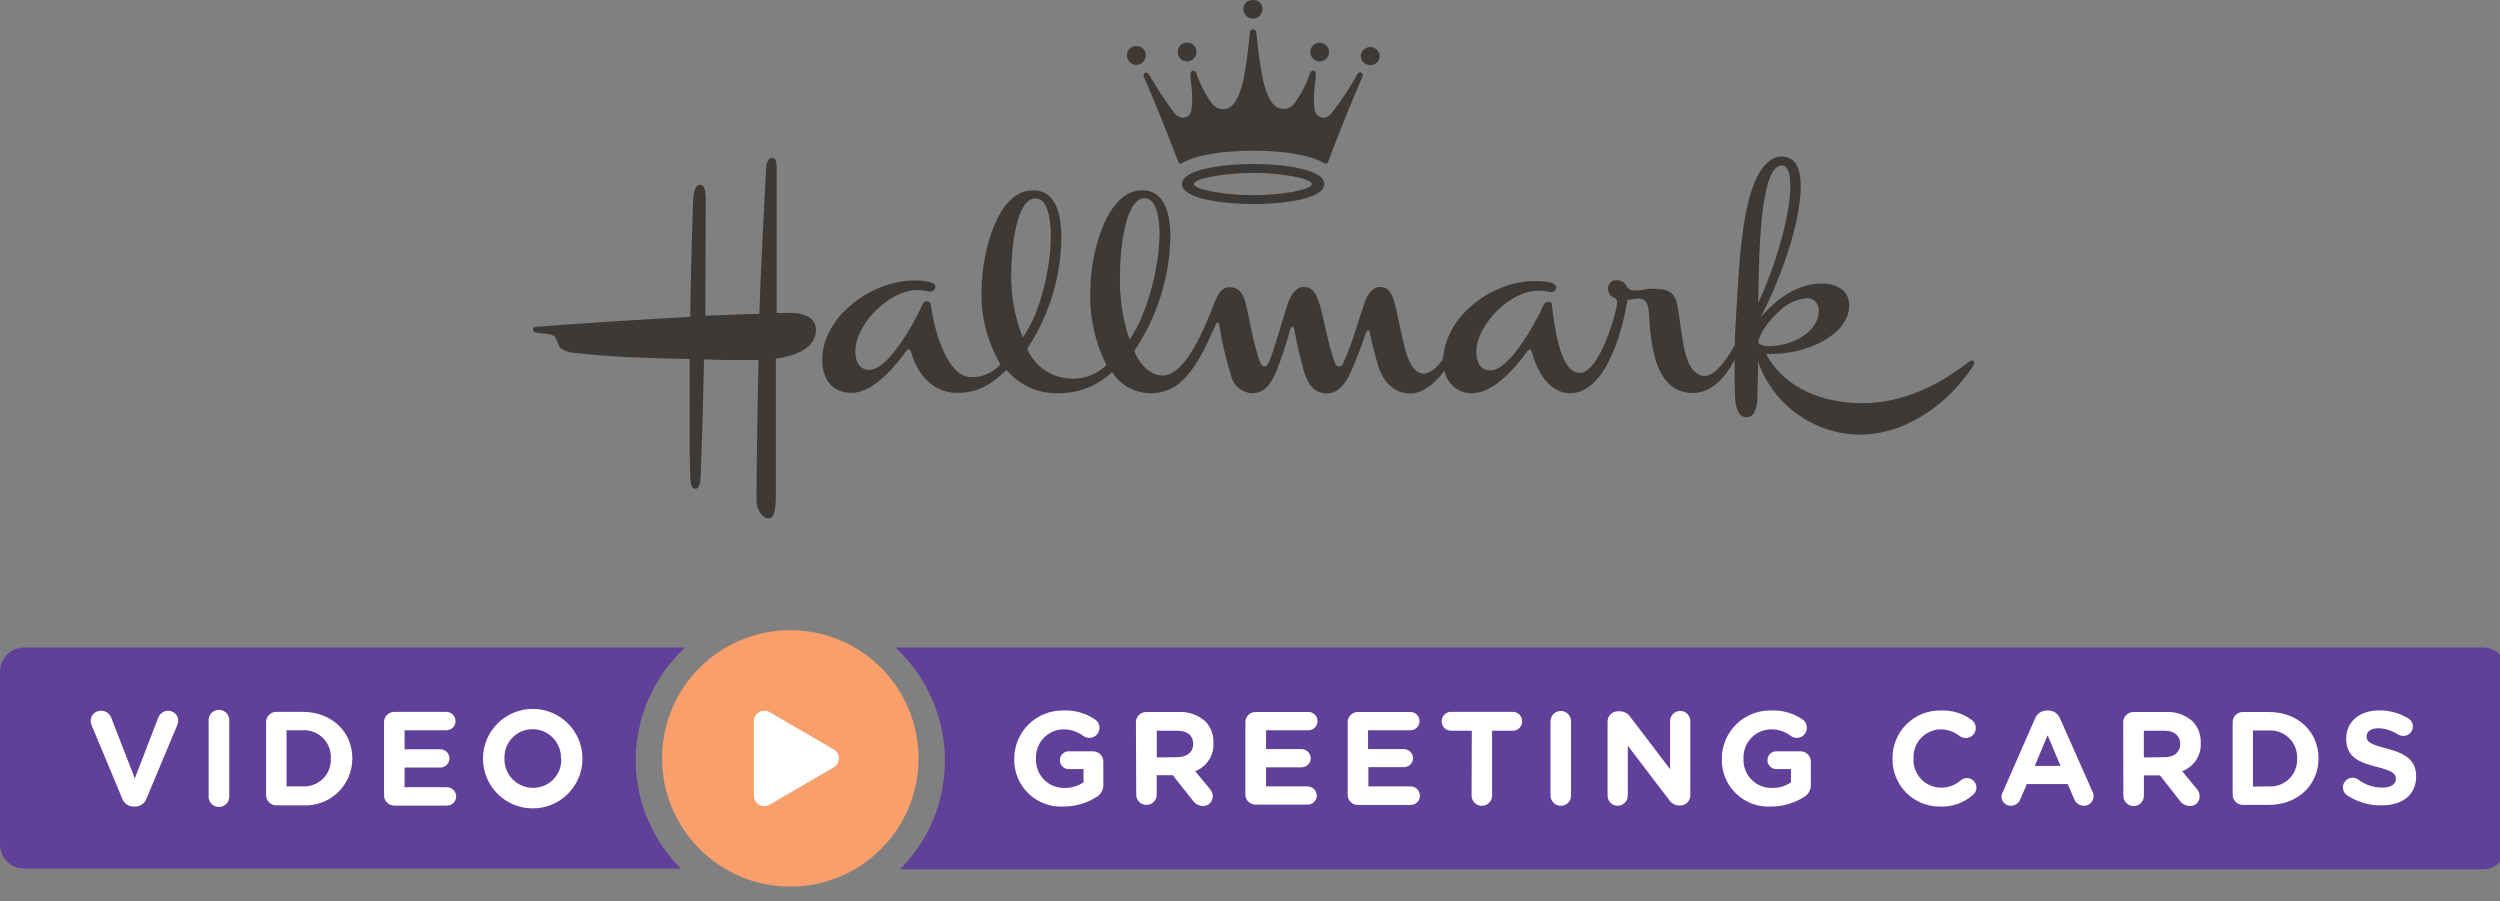
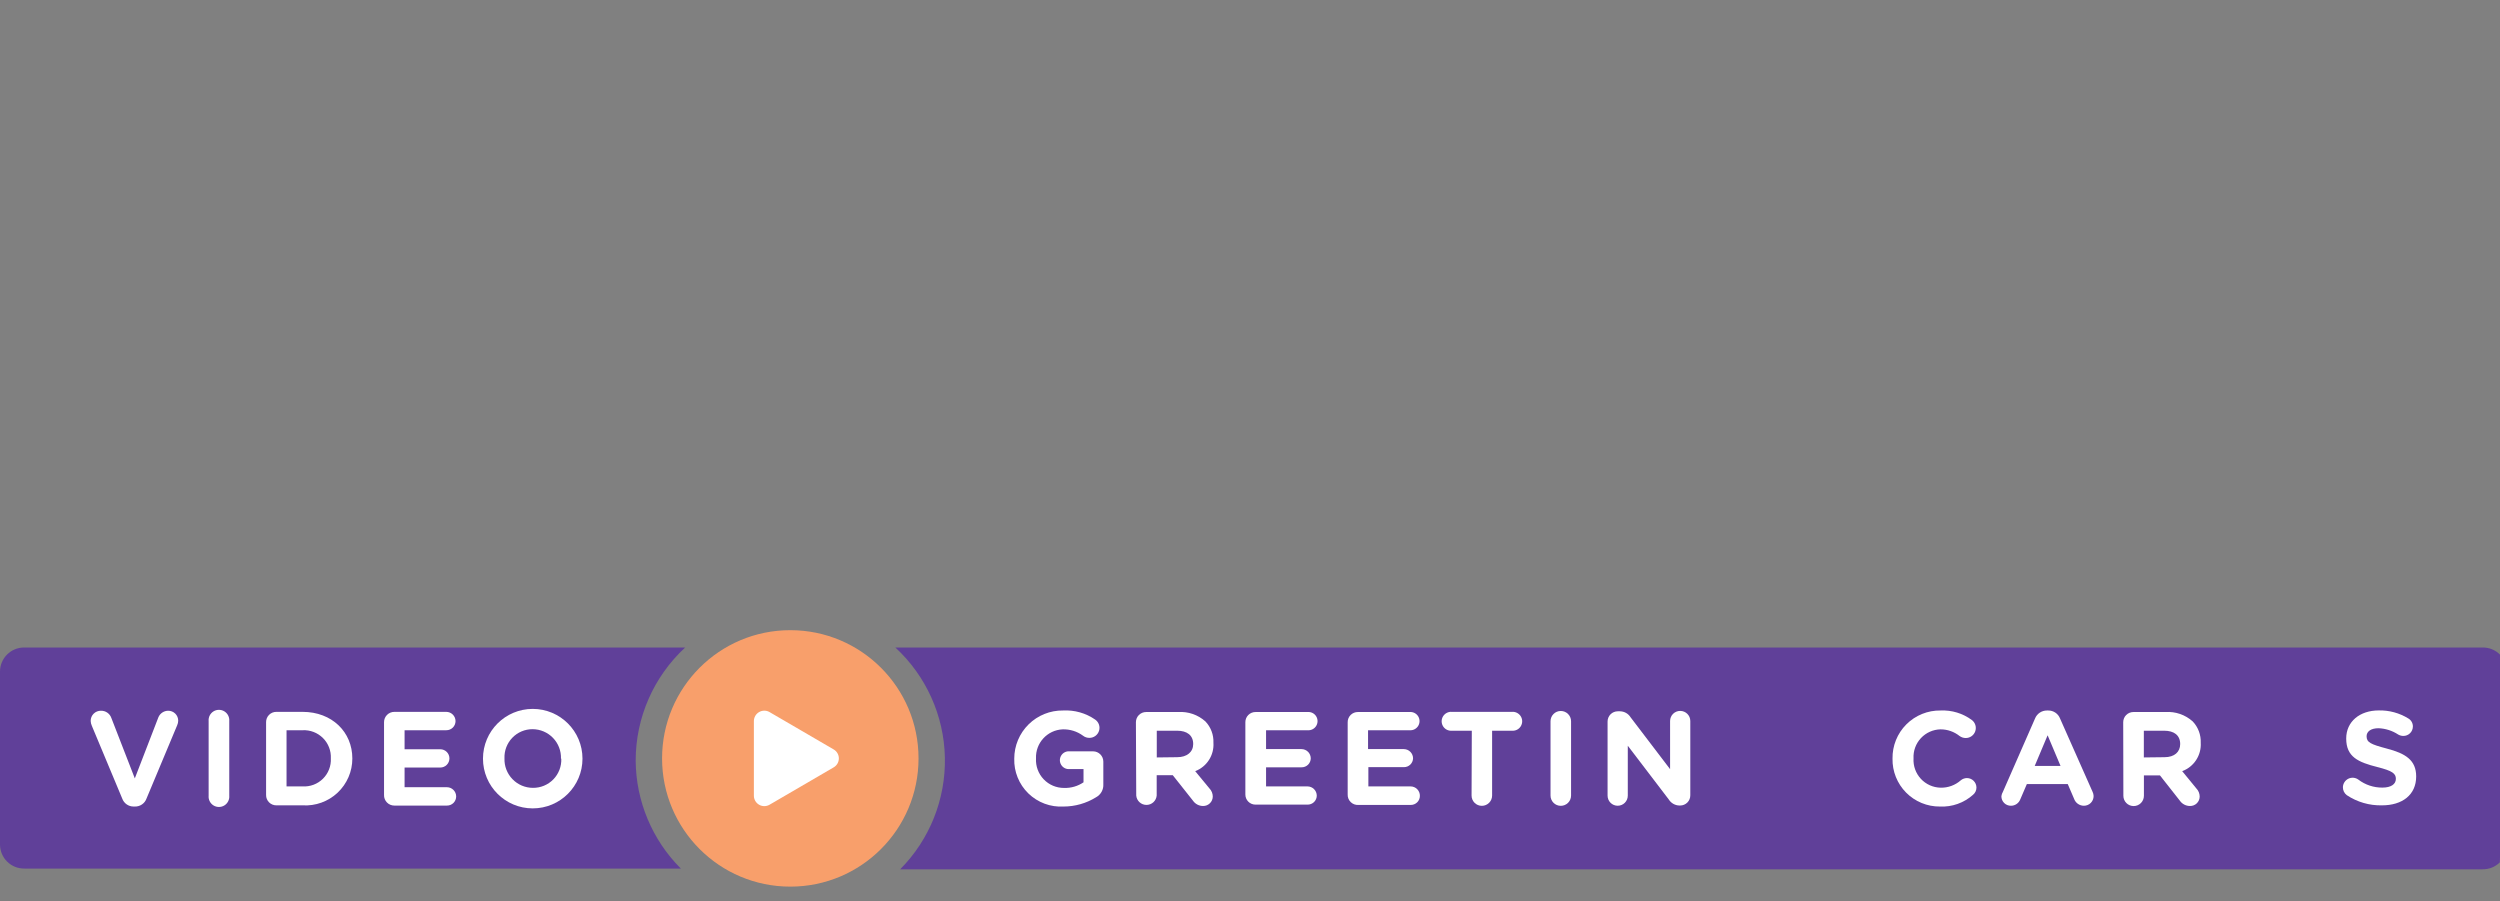
<svg xmlns="http://www.w3.org/2000/svg" width="172px" height="62px" viewBox="0 0 172 62" version="1.1">
  <rect x="0" y="0" width="172" height="62" fill="#808080" stroke="none" />
  <title>2CEEA0AA-7D66-4ADF-8981-5CFD7FF3DB2B</title>
  <g id="Symbols" stroke="none" stroke-width="1" fill="none" fill-rule="evenodd">
    <g id="Logos/Video-Greetings/Horizontal" fill-rule="nonzero">
      <g id="Asset-2" transform="translate(0, 0)">
-         <path d="M123.172,12.849 C123.172,14.891 122.067,18.541 120.963,20.837 C121.013,18.127 121.046,14.891 121.576,12.832 C121.78,11.993 122.128,11.386 122.581,11.386 C123.122,11.386 123.172,12.253 123.172,12.849 Z M93.752,5.164 C93.752,5.043 93.68,4.976 93.597,4.976 C93.499,4.978 93.412,5.039 93.377,5.131 C92.868,6.039 92.292,6.909 91.654,7.731 C91.483,7.919 91.328,8.106 91.041,8.106 C90.72,8.087 90.464,7.831 90.445,7.51 C90.412,7.256 90.396,6.999 90.395,6.743 C90.395,6.191 90.511,5.639 90.528,5.142 L90.528,5.098 C90.539,5.041 90.526,4.982 90.491,4.936 C90.456,4.889 90.403,4.86 90.346,4.855 C90.239,4.866 90.15,4.94 90.119,5.043 C89.882,5.778 89.526,6.47 89.065,7.091 C88.898,7.351 88.607,7.506 88.298,7.499 C87.971,7.483 87.673,7.31 87.497,7.035 C86.763,6.075 86.592,3.442 86.426,2.21 C86.417,2.104 86.328,2.022 86.222,2.023 C86.109,2.016 86.01,2.098 85.995,2.21 C85.846,3.453 85.675,6.075 84.941,7.047 C84.783,7.324 84.492,7.5 84.172,7.511 C83.853,7.523 83.551,7.368 83.373,7.102 C82.912,6.481 82.556,5.789 82.319,5.054 C82.287,4.948 82.192,4.873 82.081,4.866 C81.96,4.866 81.894,5.004 81.894,5.109 L81.894,5.142 C81.927,5.617 82.026,6.163 82.026,6.743 C82.026,6.999 82.009,7.256 81.976,7.51 C81.965,7.835 81.705,8.095 81.38,8.106 C81.13,8.078 80.906,7.941 80.767,7.731 C80.141,6.908 79.571,6.042 79.061,5.142 C79.019,5.056 78.936,4.998 78.841,4.987 C78.793,4.989 78.748,5.009 78.715,5.045 C78.683,5.08 78.666,5.127 78.67,5.175 C78.668,5.25 78.694,5.322 78.741,5.379 C79.293,6.605 80.53,9.724 81.071,11.154 C81.083,11.212 81.133,11.255 81.192,11.259 C81.235,11.256 81.276,11.244 81.314,11.226 C82.418,10.591 84.394,10.37 86.222,10.37 C88.049,10.37 90.003,10.591 91.108,11.226 C91.146,11.242 91.187,11.253 91.229,11.259 C91.295,11.259 91.328,11.226 91.367,11.154 C91.891,9.724 93.139,6.605 93.697,5.379 C93.735,5.314 93.754,5.239 93.752,5.164 Z M135.83,24.945 C135.83,24.862 135.764,24.807 135.659,24.807 C135.591,24.819 135.527,24.847 135.472,24.889 C133.346,26.546 130.856,27.738 128.129,27.738 C125.678,27.738 122.868,26.888 121.504,24.348 L121.963,24.348 C124.292,24.348 127.224,23.051 127.224,21.008 C127.224,20.053 126.478,19.507 125.336,19.507 C124.193,19.507 122.675,20.02 121.129,21.842 C122.691,18.795 123.889,15.184 123.889,12.782 C123.889,11.756 123.619,10.767 122.581,10.767 C121.847,10.767 121.146,11.419 120.654,12.711 C120.102,14.091 119.754,16.305 119.55,19.888 C119.5,20.992 119.351,22.753 119.351,23.752 C119.059,24.26 118.142,25.861 117.287,25.861 C116.431,25.861 116.028,24.807 115.84,23.818 C115.652,22.83 115.514,21.5 115.376,20.87 C115.189,20.037 114.648,19.866 113.72,19.866 C113.229,19.866 112.953,19.987 112.462,19.987 C112.237,20.003 112.023,19.889 111.909,19.694 C111.803,19.45 111.563,19.29 111.297,19.286 C111.125,19.25 110.947,19.298 110.817,19.414 C110.686,19.531 110.618,19.702 110.634,19.877 C110.631,20.17 110.826,20.428 111.109,20.506 C111.208,20.562 111.268,20.668 111.264,20.782 C111.264,21.306 110.088,25.651 108.691,25.651 C107.294,25.651 106.952,22.366 106.764,20.986 C106.764,20.799 106.648,20.765 106.527,20.765 C106.368,20.762 106.227,20.867 106.185,21.019 C105.384,22.758 103.717,25.486 102.557,25.486 C101.773,25.486 101.569,24.801 101.569,24.221 C101.569,22.333 103.921,19.998 105.809,19.998 C106.097,19.995 106.385,20.029 106.665,20.097 L106.731,20.097 C106.92,20.097 107.073,19.944 107.073,19.755 C107.073,19.435 106.306,19.336 105.61,19.336 C102.679,19.336 99.488,21.682 99.284,24.663 C99.151,24.956 98.522,25.706 97.959,25.706 C97.241,25.706 96.855,24.702 96.694,24.089 C96.457,23.183 96.187,21.836 96.049,21.257 C95.844,20.423 95.673,19.744 94.944,19.744 C94.437,19.744 94.061,20.269 93.907,20.765 C93.432,22.129 93.073,23.526 92.477,24.834 C92.394,25.038 92.339,25.21 92.151,25.21 C91.963,25.21 91.88,25.11 91.798,24.851 C91.389,23.747 91.014,21.599 90.771,20.881 C90.484,19.998 90.219,19.744 89.667,19.744 C89.115,19.744 88.778,20.423 88.629,20.799 C88.419,21.351 87.723,23.934 87.348,24.801 C87.265,24.989 87.177,25.21 87.011,25.21 C86.846,25.21 86.768,25.088 86.663,24.834 C86.244,23.691 85.951,21.853 85.697,20.865 C85.51,20.114 85.184,19.761 84.593,19.761 C84.002,19.761 83.76,20.313 83.539,20.865 C82.926,22.466 81.579,25.833 79.994,25.833 C79.056,25.833 78.377,24.967 78.035,24.15 C79.602,21.825 80.467,19.097 80.524,16.294 C80.524,14.488 80.028,13.092 78.581,13.092 C76.113,13.092 75.02,17.453 75.02,19.937 C74.941,21.729 75.321,23.512 76.124,25.116 C75.5,25.724 74.661,26.061 73.789,26.054 C72.43,26.056 71.202,25.245 70.67,23.995 C72.183,21.716 73,19.046 73.022,16.31 C73.022,14.538 72.531,13.092 71.079,13.092 C68.594,13.092 67.573,17.381 67.534,19.854 C67.456,21.68 67.907,23.49 68.832,25.066 C68.325,25.636 67.596,25.958 66.833,25.949 C65.21,25.949 64.31,22.952 64.034,20.942 C64.029,20.876 63.997,20.816 63.946,20.774 C63.895,20.733 63.829,20.714 63.764,20.721 C63.616,20.73 63.492,20.836 63.46,20.981 C62.643,22.736 60.992,25.447 59.833,25.447 C59.049,25.447 58.845,24.762 58.845,24.183 C58.845,22.295 61.197,19.959 63.09,19.959 C63.377,19.956 63.662,19.99 63.94,20.059 L64.012,20.059 C64.201,20.059 64.354,19.905 64.354,19.716 C64.354,19.396 63.587,19.297 62.891,19.297 C60.043,19.297 56.57,21.715 56.57,24.779 C56.57,26.06 57.249,27.031 58.58,27.031 C60.236,27.031 61.854,24.823 62.295,24.216 C62.378,24.116 62.444,24.028 62.516,24.028 C62.588,24.028 62.649,24.116 62.687,24.232 C63.007,25.425 63.962,27.031 65.856,27.031 C67.402,27.031 68.357,26.314 69.246,25.447 C70.153,26.53 71.517,27.125 72.928,27.053 C74.263,27.041 75.544,26.522 76.511,25.601 C77.105,26.525 78.135,27.075 79.233,27.053 C80,27.048 80.737,26.755 81.297,26.231 C82.401,25.21 83.136,23.471 83.627,22.366 C83.627,22.333 83.699,22.179 83.765,22.179 C83.831,22.179 83.848,22.261 83.887,22.366 C84.071,23.554 84.344,24.725 84.704,25.872 C84.866,26.545 85.458,27.028 86.15,27.053 C86.967,27.053 87.392,26.501 87.806,25.568 C88.18,24.609 88.503,23.631 88.772,22.637 C88.811,22.538 88.861,22.482 88.927,22.482 C88.993,22.482 89.032,22.554 89.048,22.653 C89.164,23.355 89.407,24.426 89.645,25.314 C89.915,26.336 90.346,27.07 91.301,27.07 C91.98,27.07 92.493,26.518 92.869,25.74 C93.285,24.815 93.653,23.87 93.973,22.907 C94.022,22.808 94.056,22.725 94.138,22.725 C94.221,22.725 94.227,22.791 94.243,22.891 C94.381,23.609 94.619,24.492 94.823,25.176 C95.149,26.214 95.861,27.07 97.031,27.07 C98.202,27.07 99.146,25.806 99.383,25.502 C99.549,26.42 100.361,27.079 101.293,27.053 C102.949,27.053 104.567,24.845 105.025,24.238 C105.097,24.155 105.163,24.05 105.229,24.05 C105.296,24.05 105.351,24.1 105.401,24.254 C105.693,25.397 106.521,27.053 108.028,27.053 C110.546,27.053 111.689,22.499 111.965,20.627 C112.235,20.627 112.489,20.539 112.743,20.539 C113.256,20.539 113.411,20.97 113.444,21.516 C113.56,23.233 113.682,27.037 116.475,27.037 C118.181,27.037 119.169,25.11 119.34,24.735 C119.34,25.193 119.34,25.502 119.34,25.773 C119.34,26.402 119.34,26.695 119.373,27.357 C119.407,28.02 119.594,28.71 120.157,28.71 C120.72,28.71 120.886,28.064 120.908,27.346 C120.908,26.717 120.958,25.844 120.958,25.215 L120.958,24.889 C121.996,27.844 124.761,29.842 127.892,29.902 C131.436,29.902 134.312,27.434 135.764,25.149 C135.806,25.089 135.829,25.018 135.83,24.945 Z M91.113,12.661 C91.113,11.607 88.099,11.281 86.227,11.281 C84.356,11.281 81.319,11.607 81.319,12.661 C81.319,13.715 84.35,14.041 86.227,14.041 C88.104,14.041 91.108,13.732 91.108,12.661 L91.113,12.661 Z M56.134,22.698 C56.134,21.98 55.582,21.654 54.771,21.538 C54.51,21.52 54.248,21.518 53.987,21.533 L53.435,21.533 C53.435,20.081 53.435,18.38 53.435,16.691 C53.435,14.869 53.435,13.097 53.435,11.651 C53.435,11.308 53.435,10.867 53.109,10.867 C52.783,10.867 52.733,11.308 52.7,11.651 C52.562,14.494 52.341,18.43 52.242,21.588 C51.083,21.621 49.548,21.687 48.527,21.72 C48.527,19.131 48.56,16.526 48.56,13.92 C48.56,13.257 48.527,12.711 48.151,12.711 C47.776,12.711 47.693,13.406 47.676,14.074 C47.605,16.283 47.522,18.944 47.489,21.803 C44.232,21.974 39.683,22.261 37.165,22.466 C36.911,22.466 36.668,22.466 36.668,22.67 C36.668,22.874 36.922,22.891 37.165,22.924 C37.408,22.957 38.015,22.963 38.17,23.167 C38.324,23.371 38.407,23.78 38.562,23.951 C38.906,24.176 39.31,24.295 39.721,24.293 C42.034,24.564 44.254,24.63 47.45,24.702 C47.45,26.59 47.45,28.158 47.45,29.521 C47.45,30.625 47.45,31.547 47.483,32.436 C47.483,32.988 47.483,33.629 47.837,33.629 C48.19,33.629 48.201,32.961 48.218,32.453 C48.3,30.41 48.367,28.075 48.438,24.724 C49.15,24.757 49.957,24.773 50.685,24.773 C51.237,24.773 51.745,24.773 52.181,24.773 C52.115,28.588 52.065,30.581 52.049,34.363 C52.049,35.185 52.507,35.66 52.866,35.66 C53.225,35.66 53.379,35.235 53.379,33.976 C53.379,30.598 53.379,28.456 53.379,24.674 C54.191,24.553 56.134,24.194 56.134,22.698 Z M125.142,21.301 C125.142,22.957 123.133,23.818 121.714,23.818 C121.344,23.818 121.035,23.735 120.969,23.548 C121.035,22.952 121.769,21.98 122.332,21.483 C122.841,20.947 123.52,20.605 124.254,20.517 C124.476,20.495 124.698,20.568 124.864,20.717 C125.031,20.866 125.128,21.077 125.131,21.301 L125.142,21.301 Z M90.257,12.661 C90.257,13.07 88.093,13.428 86.222,13.428 C84.35,13.428 82.148,13.07 82.148,12.661 C82.148,12.253 84.356,11.894 86.222,11.894 C88.088,11.894 90.257,12.269 90.257,12.661 Z M79.768,16.189 C79.768,18.32 78.934,21.638 77.709,23.366 C77.232,21.932 77.011,20.426 77.057,18.916 C77.057,16.929 77.466,13.638 78.747,13.638 C79.575,13.649 79.779,15.013 79.779,16.189 L79.768,16.189 Z M72.293,16.255 C72.293,18.403 71.598,21.505 70.366,23.222 C69.825,21.856 69.555,20.397 69.571,18.927 C69.571,16.94 69.958,13.649 71.228,13.649 C72.094,13.649 72.293,15.063 72.293,16.255 Z M94.928,3.833 C94.897,3.495 94.613,3.237 94.274,3.237 C93.934,3.237 93.651,3.495 93.619,3.833 C93.622,4.189 93.91,4.476 94.265,4.479 C94.44,4.484 94.608,4.418 94.733,4.296 C94.858,4.175 94.928,4.008 94.928,3.833 L94.928,3.833 Z M91.439,3.58 C91.439,3.223 91.15,2.934 90.793,2.934 C90.436,2.934 90.147,3.223 90.147,3.58 C90.147,3.936 90.436,4.225 90.793,4.225 C91.15,4.225 91.439,3.936 91.439,3.58 Z M82.324,3.58 C82.327,3.407 82.26,3.241 82.138,3.119 C82.017,2.998 81.85,2.931 81.678,2.934 C81.504,2.924 81.333,2.989 81.209,3.112 C81.085,3.235 81.019,3.405 81.027,3.58 C81.027,3.752 81.096,3.917 81.218,4.038 C81.34,4.16 81.506,4.227 81.678,4.225 C82.028,4.211 82.307,3.929 82.319,3.58 L82.324,3.58 Z M78.83,3.817 C78.836,3.644 78.77,3.476 78.647,3.353 C78.525,3.231 78.357,3.165 78.184,3.171 C78.01,3.161 77.84,3.226 77.716,3.35 C77.593,3.473 77.528,3.643 77.538,3.817 C77.535,3.989 77.602,4.155 77.724,4.277 C77.845,4.399 78.011,4.466 78.184,4.463 C78.538,4.46 78.824,4.172 78.824,3.817 L78.83,3.817 Z M86.857,0.648 C86.869,0.471 86.803,0.298 86.677,0.174 C86.55,0.05 86.376,-0.013 86.2,0.002 C86.028,-0.007 85.859,0.055 85.735,0.175 C85.611,0.294 85.541,0.459 85.543,0.632 C85.549,0.986 85.834,1.272 86.189,1.277 C86.361,1.285 86.529,1.222 86.654,1.103 C86.778,0.985 86.85,0.82 86.851,0.648 L86.857,0.648 Z" id="Shape" fill="#3D3936" />
        <path d="M43.735,52.333 C43.734,49.376 44.969,46.554 47.141,44.548 L1.656,44.548 C0.742,44.548 7.84533937e-15,45.29 7.84533937e-15,46.205 L7.84533937e-15,58.102 C7.84533937e-15,58.546 0.178,58.971 0.495,59.283 C0.811,59.594 1.24,59.765 1.684,59.758 L46.843,59.758 C44.87,57.788 43.753,55.12 43.735,52.333 Z" id="Path" fill="#604099" />
-         <path d="M170.798,44.548 L61.6,44.548 C63.715,46.501 64.945,49.23 65.008,52.108 C65.07,54.986 63.96,57.765 61.931,59.808 L170.798,59.808 C171.242,59.815 171.671,59.644 171.987,59.332 C172.304,59.021 172.482,58.595 172.482,58.151 L172.482,46.227 C172.488,45.779 172.313,45.348 171.995,45.031 C171.678,44.715 171.246,44.541 170.798,44.548 Z" id="Path" fill="#604099" />
+         <path d="M170.798,44.548 L61.6,44.548 C63.715,46.501 64.945,49.23 65.008,52.108 C65.07,54.986 63.96,57.765 61.931,59.808 L170.798,59.808 C171.242,59.815 171.671,59.644 171.987,59.332 L172.482,46.227 C172.488,45.779 172.313,45.348 171.995,45.031 C171.678,44.715 171.246,44.541 170.798,44.548 Z" id="Path" fill="#604099" />
        <circle id="Oval" fill="#F89F6B" cx="54.373" cy="52.178" r="8.822" />
        <path d="M51.867,52.178 L51.867,49.611 C51.867,49.356 52.003,49.12 52.223,48.992 C52.444,48.863 52.716,48.861 52.938,48.987 L55.146,50.273 L57.354,51.56 C57.576,51.686 57.713,51.922 57.713,52.178 C57.713,52.434 57.576,52.669 57.354,52.796 L55.146,54.083 L52.938,55.369 C52.716,55.495 52.444,55.493 52.223,55.364 C52.003,55.236 51.867,55 51.867,54.745 L51.867,52.178 Z" id="Path" fill="#FFFFFF" />
        <path d="M8.408,54.938 L6.321,49.942 C6.272,49.834 6.244,49.718 6.238,49.6 C6.237,49.412 6.311,49.232 6.444,49.1 C6.577,48.968 6.758,48.896 6.945,48.899 C7.268,48.891 7.559,49.095 7.663,49.401 L9.275,53.553 L10.903,49.335 C11.021,49.073 11.279,48.903 11.566,48.899 C11.749,48.896 11.926,48.967 12.057,49.095 C12.188,49.224 12.261,49.4 12.261,49.583 C12.259,49.692 12.235,49.799 12.19,49.898 L10.081,54.938 C9.961,55.276 9.638,55.499 9.28,55.49 L9.186,55.49 C8.836,55.489 8.525,55.268 8.408,54.938 Z" id="Path" fill="#FFFFFF" />
        <path d="M14.354,49.611 C14.33,49.342 14.46,49.084 14.689,48.942 C14.918,48.801 15.208,48.801 15.437,48.942 C15.666,49.084 15.796,49.342 15.773,49.611 L15.773,54.745 C15.796,55.013 15.666,55.272 15.437,55.414 C15.208,55.555 14.918,55.555 14.689,55.414 C14.46,55.272 14.33,55.013 14.354,54.745 L14.354,49.611 Z" id="Path" fill="#FFFFFF" />
        <path d="M18.307,49.688 C18.304,49.499 18.377,49.317 18.51,49.183 C18.643,49.049 18.824,48.974 19.013,48.976 L20.818,48.976 C22.845,48.976 24.241,50.367 24.241,52.183 L24.241,52.183 C24.243,53.074 23.876,53.926 23.228,54.537 C22.579,55.147 21.707,55.462 20.818,55.408 L19.013,55.408 C18.824,55.409 18.643,55.334 18.51,55.2 C18.377,55.066 18.304,54.884 18.307,54.695 L18.307,49.688 Z M20.818,54.105 C21.34,54.135 21.849,53.943 22.22,53.575 C22.591,53.207 22.788,52.699 22.762,52.178 L22.762,52.178 C22.787,51.656 22.591,51.147 22.22,50.778 C21.85,50.408 21.341,50.213 20.818,50.24 L19.714,50.24 L19.714,54.105 L20.818,54.105 Z" id="Shape" fill="#FFFFFF" />
        <path d="M26.422,54.69 L26.422,49.688 C26.42,49.499 26.495,49.317 26.629,49.183 C26.763,49.049 26.945,48.975 27.134,48.976 L30.706,48.976 C31.055,48.979 31.338,49.261 31.341,49.611 C31.341,49.779 31.274,49.94 31.155,50.058 C31.035,50.176 30.874,50.242 30.706,50.24 L27.835,50.24 L27.835,51.549 L30.292,51.549 C30.639,51.549 30.921,51.83 30.921,52.178 C30.921,52.526 30.639,52.807 30.292,52.807 L27.835,52.807 L27.835,54.16 L30.75,54.16 C31.099,54.163 31.382,54.445 31.385,54.795 C31.385,54.963 31.318,55.124 31.199,55.242 C31.079,55.36 30.918,55.426 30.75,55.424 L27.134,55.424 C26.941,55.426 26.755,55.348 26.621,55.209 C26.486,55.071 26.414,54.883 26.422,54.69 L26.422,54.69 Z" id="Path" fill="#FFFFFF" />
        <path d="M33.229,52.195 L33.229,52.195 C33.229,50.304 34.761,48.772 36.652,48.772 C38.542,48.772 40.075,50.304 40.075,52.195 L40.075,52.195 C40.075,54.085 38.542,55.617 36.652,55.617 C34.761,55.617 33.229,54.085 33.229,52.195 Z M38.595,52.195 L38.595,52.195 C38.613,51.664 38.415,51.15 38.047,50.768 C37.679,50.386 37.171,50.17 36.641,50.168 C36.114,50.166 35.61,50.38 35.245,50.76 C34.88,51.139 34.686,51.652 34.708,52.178 L34.708,52.178 C34.69,52.708 34.888,53.223 35.257,53.605 C35.625,53.987 36.132,54.203 36.663,54.204 C37.193,54.211 37.702,53.999 38.072,53.619 C38.441,53.239 38.638,52.724 38.617,52.195 L38.595,52.195 Z" id="Shape" fill="#FFFFFF" />
        <path d="M69.781,52.195 L69.781,52.195 C69.781,51.308 70.136,50.459 70.767,49.837 C71.398,49.214 72.252,48.87 73.138,48.882 C73.923,48.839 74.7,49.058 75.346,49.506 C75.596,49.678 75.705,49.993 75.613,50.282 C75.522,50.572 75.252,50.768 74.949,50.765 C74.793,50.767 74.641,50.717 74.518,50.621 C74.113,50.321 73.619,50.166 73.116,50.179 C72.056,50.224 71.234,51.119 71.277,52.178 L71.277,52.178 C71.247,52.709 71.438,53.229 71.805,53.614 C72.172,54 72.683,54.215 73.215,54.21 C73.688,54.225 74.154,54.089 74.546,53.823 L74.546,52.912 L73.59,52.912 C73.359,52.934 73.134,52.823 73.012,52.625 C72.889,52.427 72.889,52.177 73.012,51.979 C73.134,51.781 73.359,51.67 73.59,51.692 L75.203,51.692 C75.593,51.692 75.909,52.009 75.909,52.399 L75.909,53.956 C75.931,54.325 75.737,54.673 75.412,54.85 C74.739,55.268 73.963,55.49 73.171,55.49 C72.274,55.542 71.396,55.214 70.751,54.588 C70.107,53.961 69.755,53.093 69.781,52.195 L69.781,52.195 Z" id="Path" fill="#FFFFFF" />
        <path d="M78.151,49.688 C78.151,49.501 78.225,49.322 78.358,49.19 C78.491,49.059 78.67,48.986 78.857,48.987 L81.065,48.987 C81.749,48.944 82.421,49.176 82.931,49.633 C83.307,50.027 83.506,50.557 83.484,51.101 L83.484,51.101 C83.54,51.957 83.032,52.75 82.23,53.056 L83.213,54.248 C83.356,54.397 83.437,54.594 83.439,54.8 C83.438,54.975 83.367,55.143 83.241,55.265 C83.116,55.388 82.947,55.455 82.771,55.452 C82.494,55.452 82.234,55.316 82.076,55.087 L80.685,53.332 L79.58,53.332 L79.58,54.734 C79.548,55.099 79.243,55.378 78.877,55.378 C78.51,55.378 78.205,55.099 78.173,54.734 L78.151,49.688 Z M80.988,52.095 C81.673,52.095 82.092,51.731 82.092,51.19 L82.092,51.19 C82.092,50.588 81.667,50.273 80.988,50.273 L79.586,50.273 L79.586,52.112 L80.988,52.095 Z" id="Shape" fill="#FFFFFF" />
        <path d="M85.681,54.657 L85.681,49.688 C85.679,49.501 85.753,49.321 85.886,49.189 C86.019,49.057 86.2,48.984 86.387,48.987 L89.959,48.987 C90.197,48.965 90.427,49.079 90.553,49.282 C90.679,49.485 90.679,49.742 90.553,49.945 C90.427,50.148 90.197,50.263 89.959,50.24 L87.105,50.24 L87.105,51.538 L89.545,51.538 C89.895,51.541 90.177,51.823 90.18,52.172 C90.179,52.339 90.111,52.498 89.992,52.614 C89.872,52.73 89.712,52.794 89.545,52.791 L87.105,52.791 L87.105,54.105 L89.959,54.105 C90.309,54.108 90.591,54.39 90.594,54.74 C90.593,54.906 90.525,55.065 90.406,55.181 C90.286,55.297 90.126,55.361 89.959,55.358 L86.365,55.358 C85.983,55.352 85.678,55.039 85.681,54.657 Z" id="Path" fill="#FFFFFF" />
        <path d="M92.72,54.657 L92.72,49.688 C92.718,49.501 92.792,49.321 92.925,49.189 C93.058,49.057 93.239,48.984 93.426,48.987 L96.976,48.987 C97.214,48.965 97.444,49.079 97.57,49.282 C97.696,49.485 97.696,49.742 97.57,49.945 C97.444,50.148 97.214,50.263 96.976,50.24 L94.122,50.24 L94.122,51.538 L96.584,51.538 C96.933,51.541 97.216,51.823 97.219,52.172 C97.21,52.515 96.927,52.786 96.584,52.78 L94.144,52.78 L94.144,54.105 L97.042,54.105 C97.216,54.103 97.383,54.172 97.505,54.296 C97.626,54.42 97.693,54.588 97.688,54.762 C97.687,54.928 97.619,55.087 97.5,55.203 C97.38,55.319 97.22,55.383 97.053,55.38 L93.459,55.38 C93.262,55.393 93.069,55.321 92.928,55.183 C92.787,55.045 92.711,54.854 92.72,54.657 Z" id="Path" fill="#FFFFFF" />
        <path d="M101.26,50.273 L99.896,50.273 C99.65,50.296 99.413,50.178 99.283,49.968 C99.153,49.757 99.153,49.492 99.283,49.282 C99.413,49.072 99.65,48.953 99.896,48.976 L104.015,48.976 C104.261,48.953 104.499,49.072 104.629,49.282 C104.759,49.492 104.759,49.757 104.629,49.968 C104.499,50.178 104.261,50.296 104.015,50.273 L102.657,50.273 L102.657,54.734 C102.657,55.124 102.34,55.441 101.95,55.441 C101.56,55.441 101.244,55.124 101.244,54.734 L101.26,50.273 Z" id="Path" fill="#FFFFFF" />
        <path d="M106.676,49.622 C106.676,49.232 106.992,48.915 107.382,48.915 C107.773,48.915 108.089,49.232 108.089,49.622 L108.089,54.734 C108.089,55.124 107.773,55.441 107.382,55.441 C106.992,55.441 106.676,55.124 106.676,54.734 L106.676,49.622 Z" id="Path" fill="#FFFFFF" />
        <path d="M110.601,49.644 C110.6,49.456 110.674,49.276 110.806,49.143 C110.939,49.01 111.12,48.936 111.308,48.937 L111.451,48.937 C111.751,48.94 112.028,49.096 112.185,49.351 L114.902,52.918 L114.902,49.605 C114.902,49.221 115.213,48.91 115.597,48.91 C115.981,48.91 116.293,49.221 116.293,49.605 L116.293,54.712 C116.296,54.899 116.223,55.08 116.091,55.213 C115.959,55.346 115.779,55.42 115.592,55.419 L115.542,55.419 C115.244,55.414 114.97,55.258 114.813,55.005 L111.992,51.306 L111.992,54.74 C111.992,55.124 111.681,55.435 111.297,55.435 C110.912,55.435 110.601,55.124 110.601,54.74 L110.601,49.644 Z" id="Path" fill="#FFFFFF" />
-         <path d="M118.462,52.195 L118.462,52.195 C118.462,51.308 118.817,50.459 119.448,49.837 C120.079,49.214 120.933,48.87 121.819,48.882 C122.604,48.839 123.381,49.058 124.027,49.506 C124.271,49.682 124.373,49.995 124.281,50.281 C124.19,50.567 123.925,50.762 123.624,50.765 C123.469,50.765 123.318,50.715 123.194,50.621 C122.792,50.319 122.299,50.164 121.797,50.179 C120.737,50.224 119.913,51.118 119.953,52.178 L119.953,52.178 C119.922,52.71 120.114,53.231 120.483,53.617 C120.851,54.002 121.363,54.217 121.896,54.21 C122.368,54.226 122.832,54.09 123.221,53.823 L123.221,52.912 L122.272,52.912 C122.04,52.934 121.816,52.823 121.693,52.625 C121.57,52.427 121.57,52.177 121.693,51.979 C121.816,51.781 122.04,51.67 122.272,51.692 L123.884,51.692 C124.071,51.692 124.25,51.767 124.381,51.899 C124.513,52.032 124.586,52.212 124.585,52.399 L124.585,53.956 C124.609,54.324 124.417,54.673 124.094,54.85 C123.42,55.267 122.644,55.489 121.852,55.49 C120.954,55.544 120.076,55.217 119.431,54.59 C118.786,53.963 118.435,53.093 118.462,52.195 L118.462,52.195 Z" id="Path" fill="#FFFFFF" />
        <path d="M130.205,52.195 L130.205,52.195 C130.19,51.311 130.534,50.46 131.158,49.836 C131.783,49.211 132.634,48.867 133.517,48.882 C134.285,48.848 135.041,49.078 135.659,49.534 C135.898,49.712 135.995,50.024 135.899,50.307 C135.804,50.589 135.538,50.778 135.24,50.776 C135.089,50.775 134.942,50.727 134.82,50.638 C134.448,50.342 133.987,50.18 133.512,50.179 C132.997,50.189 132.509,50.408 132.158,50.784 C131.807,51.161 131.624,51.664 131.651,52.178 L131.651,52.178 C131.621,52.694 131.802,53.201 132.153,53.581 C132.504,53.961 132.995,54.182 133.512,54.193 C134.023,54.205 134.52,54.023 134.903,53.685 C135.021,53.587 135.169,53.533 135.323,53.531 C135.683,53.531 135.977,53.821 135.98,54.182 C135.98,54.377 135.893,54.561 135.742,54.684 C135.119,55.24 134.302,55.53 133.468,55.49 C132.594,55.498 131.755,55.152 131.14,54.531 C130.526,53.911 130.188,53.068 130.205,52.195 L130.205,52.195 Z" id="Path" fill="#FFFFFF" />
        <path d="M137.801,54.475 L140.01,49.434 C140.145,49.096 140.474,48.877 140.838,48.882 L140.915,48.882 C141.276,48.877 141.602,49.097 141.732,49.434 L143.968,54.475 C144.012,54.564 144.036,54.662 144.04,54.762 C144.043,54.94 143.973,55.112 143.848,55.239 C143.722,55.366 143.55,55.437 143.372,55.435 C143.065,55.435 142.792,55.24 142.693,54.949 L142.262,53.945 L139.447,53.945 L138.994,54.999 C138.89,55.265 138.633,55.439 138.348,55.435 C138.174,55.437 138.006,55.368 137.884,55.244 C137.761,55.12 137.693,54.952 137.696,54.778 C137.71,54.671 137.746,54.567 137.801,54.475 L137.801,54.475 Z M141.765,52.697 L140.876,50.588 L139.988,52.697 L141.765,52.697 Z" id="Shape" fill="#FFFFFF" />
        <path d="M146.077,49.688 C146.077,49.501 146.151,49.322 146.284,49.19 C146.417,49.059 146.597,48.986 146.783,48.987 L148.992,48.987 C149.675,48.943 150.348,49.176 150.858,49.633 C151.233,50.028 151.432,50.557 151.41,51.101 L151.41,51.101 C151.463,51.963 150.945,52.757 150.135,53.056 L151.112,54.248 C151.255,54.397 151.336,54.594 151.338,54.8 C151.338,54.976 151.267,55.144 151.141,55.267 C151.016,55.39 150.846,55.456 150.67,55.452 C150.392,55.452 150.132,55.316 149.974,55.087 L148.605,53.348 L147.501,53.348 L147.501,54.751 C147.501,55.141 147.185,55.457 146.795,55.457 C146.404,55.457 146.088,55.141 146.088,54.751 L146.077,49.688 Z M148.92,52.095 C149.605,52.095 149.997,51.731 149.997,51.19 L149.997,51.19 C149.997,50.588 149.577,50.273 148.892,50.273 L147.496,50.273 L147.496,52.112 L148.92,52.095 Z" id="Shape" fill="#FFFFFF" />
-         <path d="M153.607,49.688 C153.607,49.501 153.682,49.322 153.814,49.19 C153.947,49.059 154.127,48.986 154.314,48.987 L156.108,48.987 C158.123,48.987 159.514,50.367 159.514,52.172 L159.514,52.172 C159.514,53.978 158.123,55.374 156.108,55.374 L154.314,55.374 C154.124,55.376 153.942,55.301 153.808,55.165 C153.675,55.03 153.603,54.847 153.607,54.657 L153.607,49.688 Z M156.108,54.105 C156.626,54.135 157.133,53.944 157.502,53.578 C157.87,53.213 158.066,52.708 158.04,52.189 L158.04,52.189 C158.067,51.669 157.873,51.161 157.504,50.793 C157.136,50.424 156.628,50.229 156.108,50.257 L155.004,50.257 L155.004,54.121 L156.108,54.105 Z" id="Shape" fill="#FFFFFF" />
        <path d="M161.457,54.706 C161.285,54.576 161.186,54.37 161.192,54.154 C161.2,53.907 161.344,53.685 161.566,53.576 C161.788,53.467 162.052,53.49 162.252,53.635 C162.728,53.998 163.311,54.192 163.909,54.187 C164.488,54.187 164.836,53.961 164.836,53.586 L164.836,53.586 C164.836,53.227 164.615,53.034 163.544,52.769 C162.252,52.437 161.419,52.084 161.419,50.809 L161.419,50.809 C161.419,49.644 162.352,48.877 163.66,48.877 C164.376,48.862 165.082,49.053 165.692,49.429 C165.888,49.543 166.008,49.754 166.006,49.981 C166.006,50.155 165.936,50.323 165.812,50.445 C165.687,50.568 165.519,50.635 165.344,50.632 C165.22,50.631 165.098,50.596 164.991,50.533 C164.589,50.27 164.123,50.122 163.644,50.102 C163.092,50.102 162.821,50.345 162.821,50.654 L162.821,50.654 C162.821,51.074 163.097,51.206 164.201,51.499 C165.504,51.836 166.233,52.299 166.233,53.42 L166.233,53.42 C166.233,54.695 165.267,55.408 163.881,55.408 C163.02,55.429 162.174,55.184 161.457,54.706 L161.457,54.706 Z" id="Path" fill="#FFFFFF" />
      </g>
    </g>
  </g>
</svg>